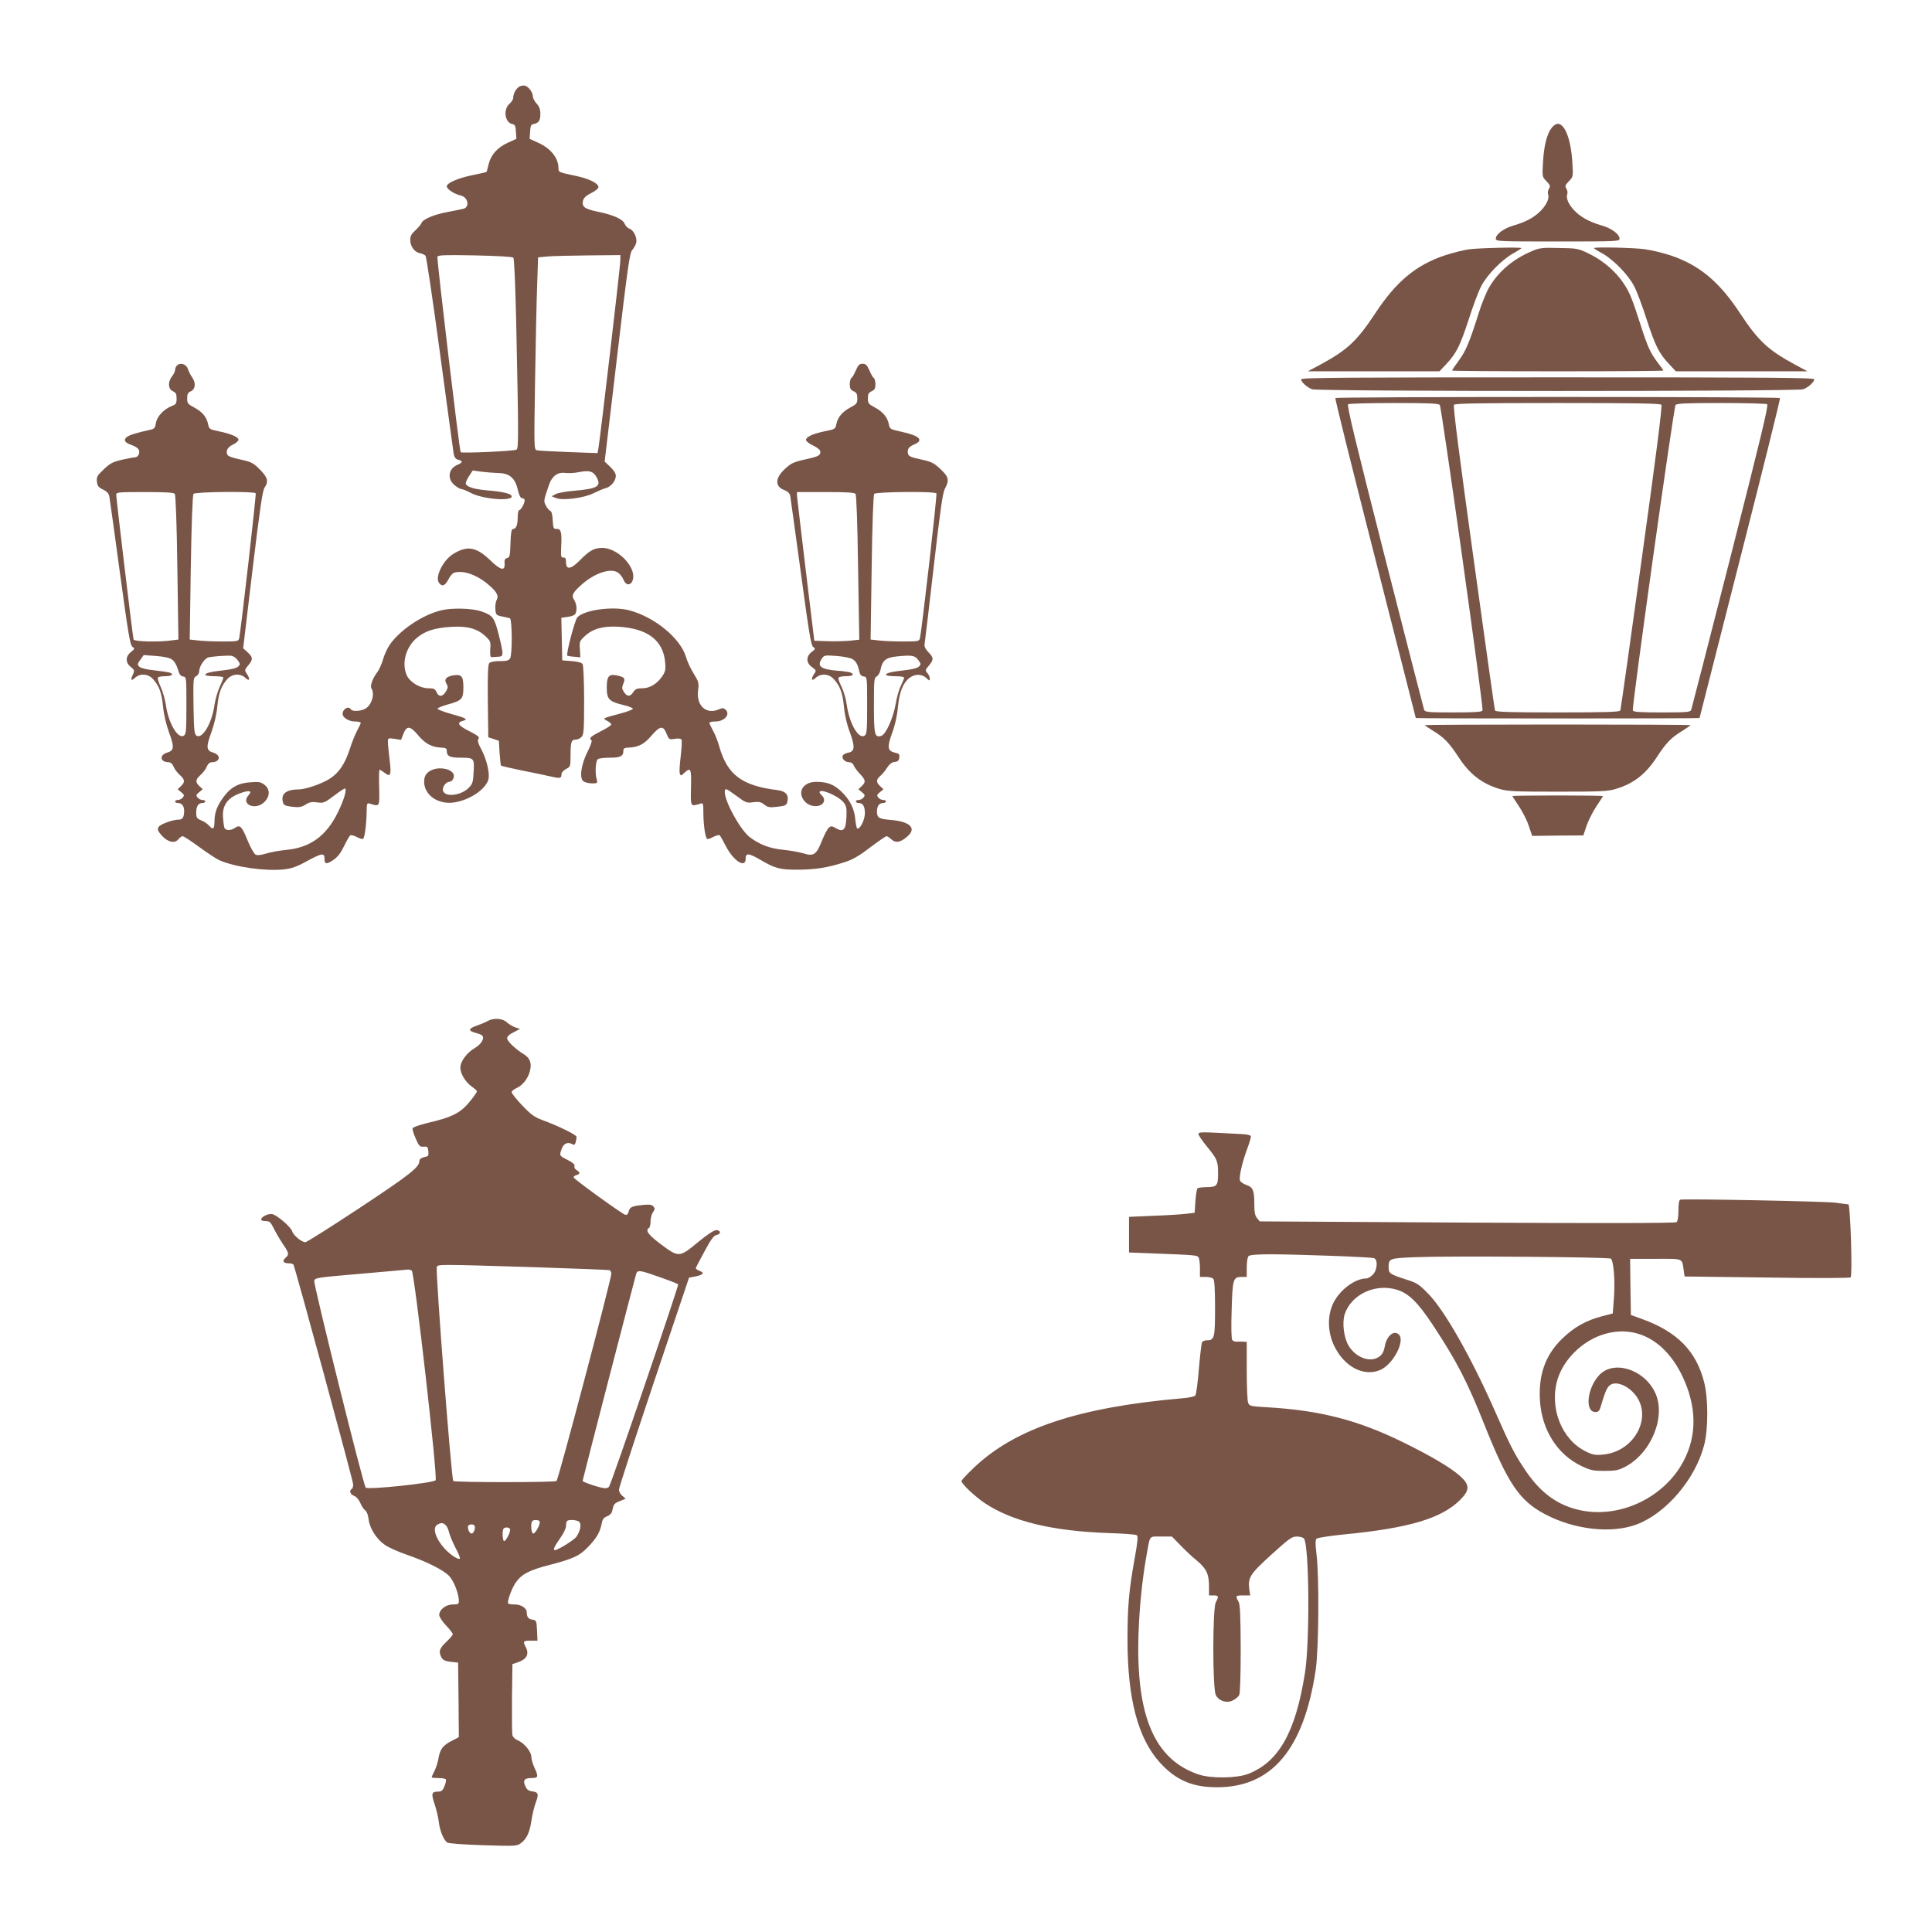
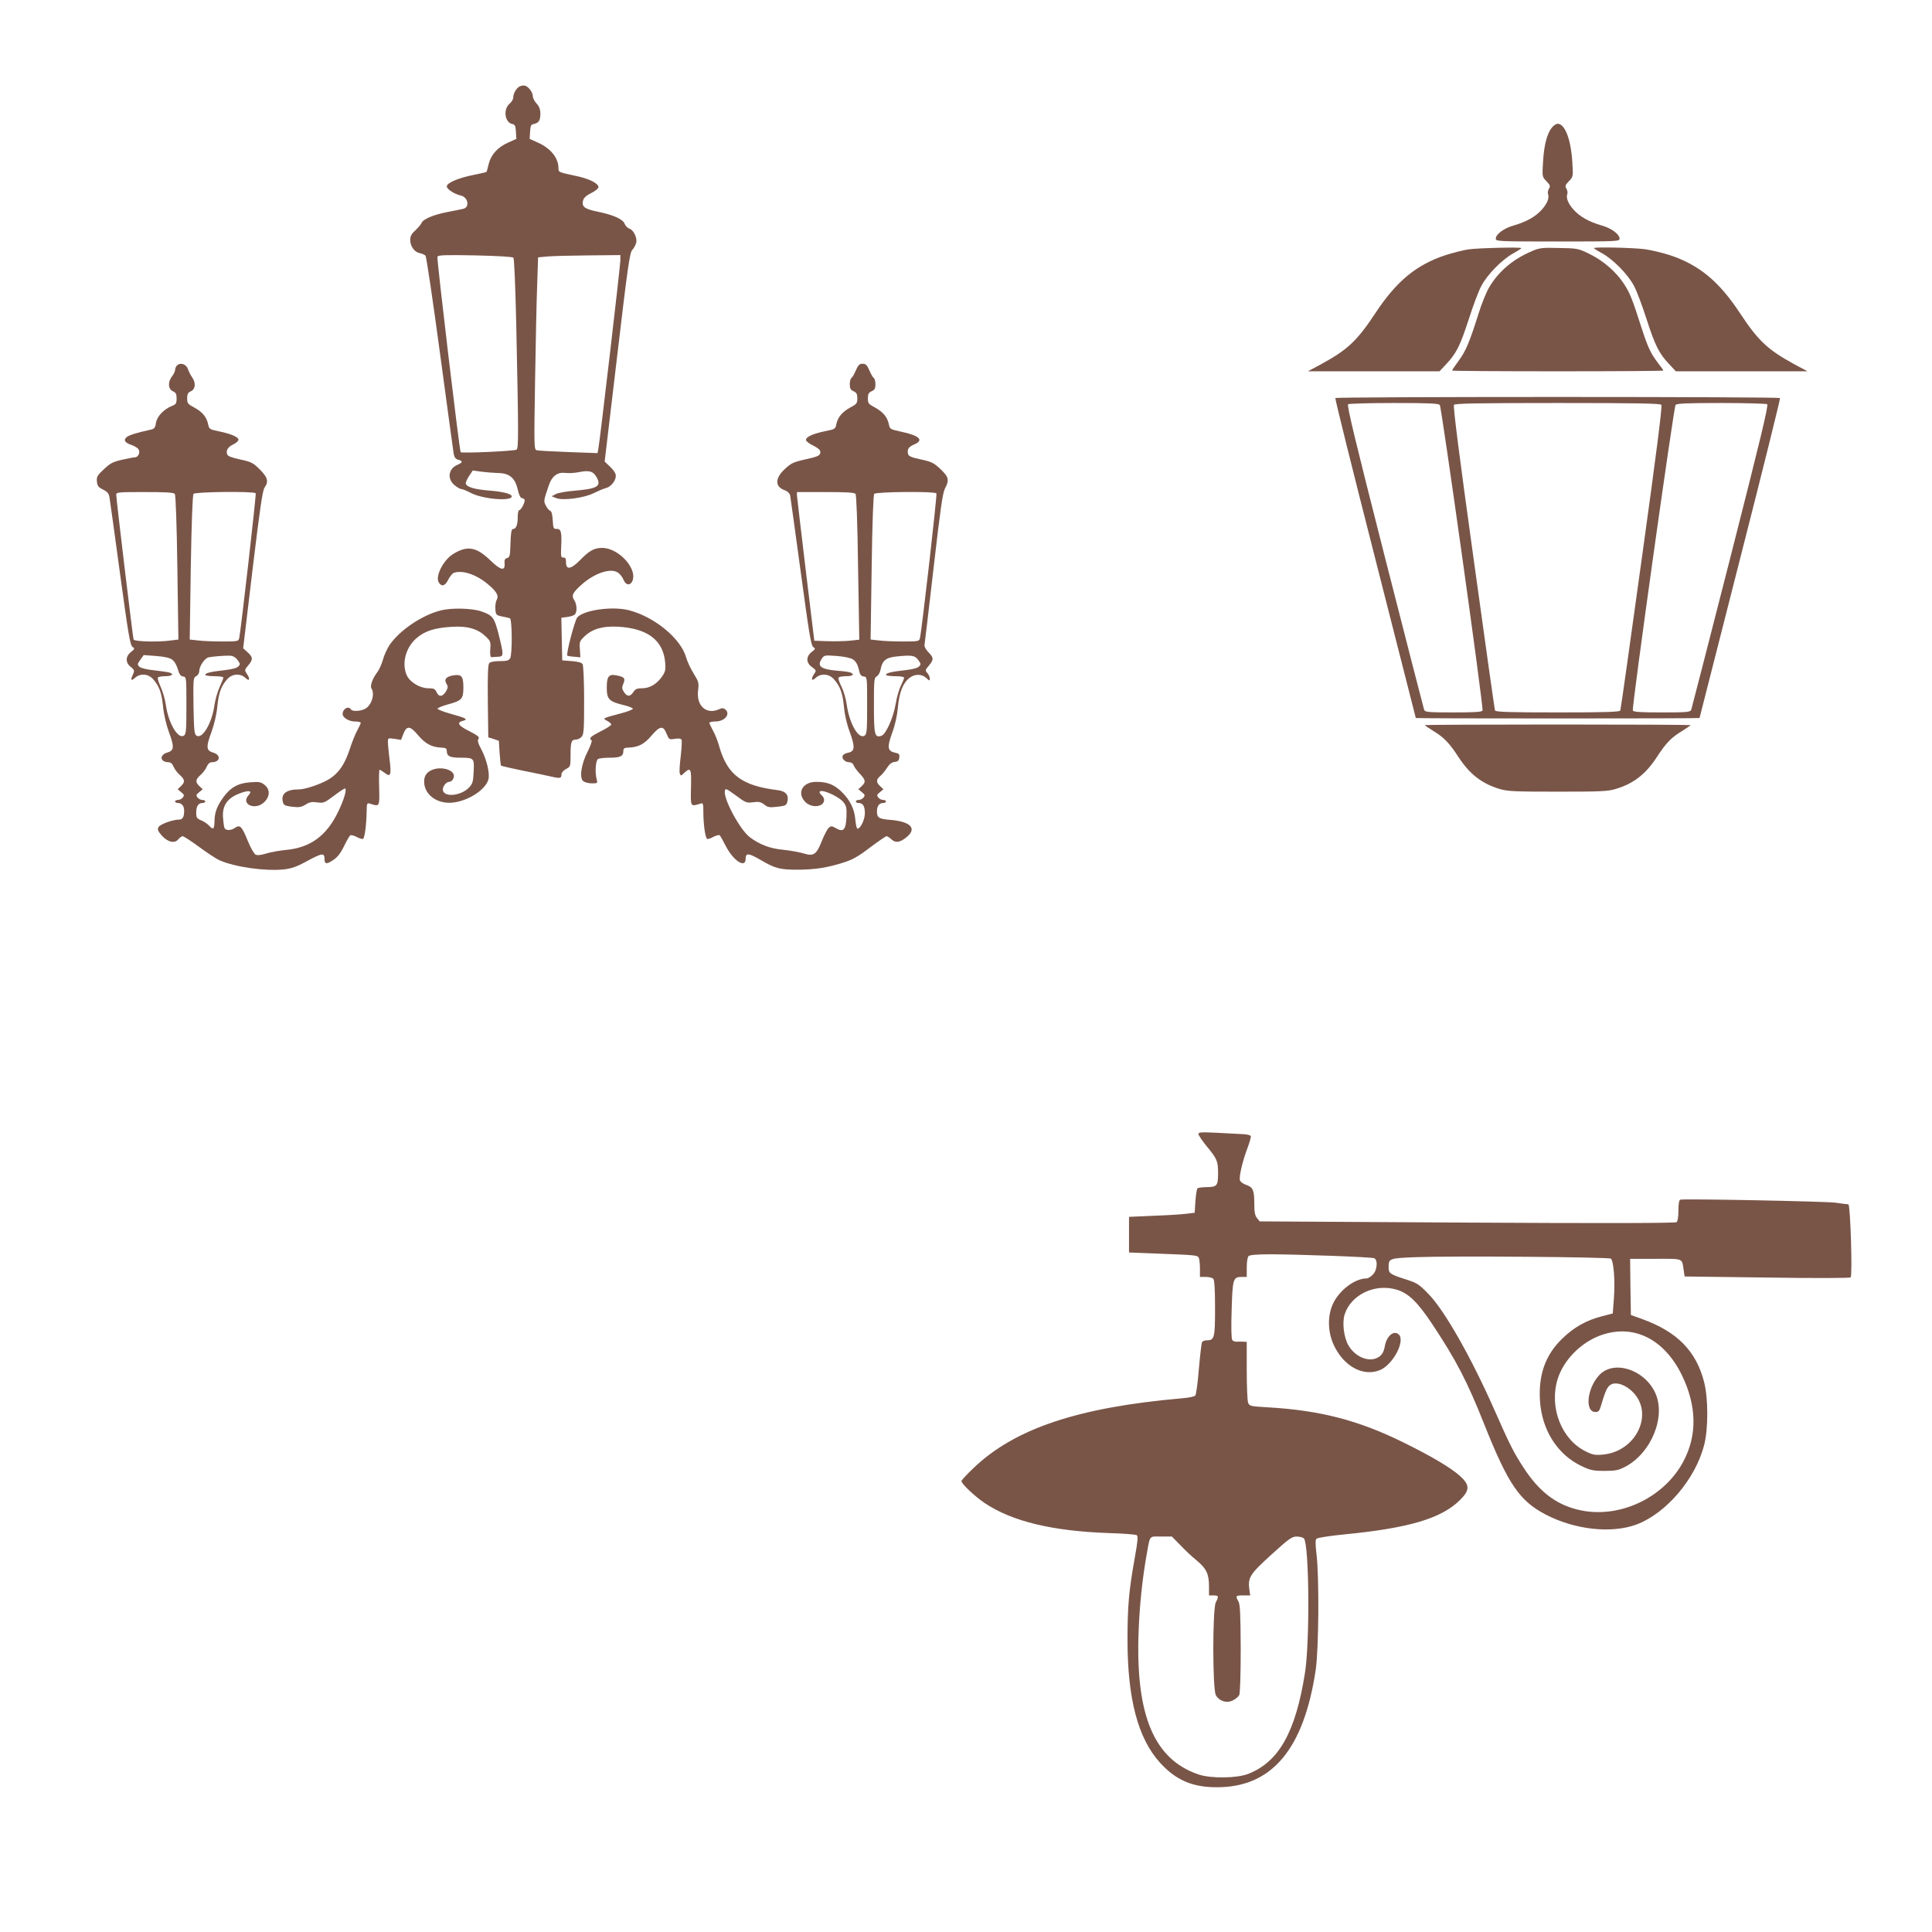
<svg xmlns="http://www.w3.org/2000/svg" version="1.0" width="1280pt" height="1280pt" viewBox="0 0 1280 1280" preserveAspectRatio="xMidYMid meet">
  <g transform="translate(0,1280) scale(0.1,-0.1)" fill="#795548" stroke="none">
    <path d="M3444 12228 c-23 -11 -44 -47 -44 -77 0 -9 -11 -27 -25 -39 -43 -38 -30 -125 20 -134 16 -3 21 -12 23 -50 l3 -48 -53 -24 c-70 -31 -114 -79 -130 -141 -6 -27 -13 -52 -15 -54 -1 -2 -42 -11 -91 -21 -98 -20 -172 -52 -172 -75 0 -18 52 -52 92 -60 51 -12 62 -80 15 -89 -12 -3 -57 -12 -99 -20 -92 -17 -166 -48 -175 -73 -4 -10 -22 -31 -40 -48 -25 -22 -35 -39 -35 -62 -1 -43 26 -82 62 -90 16 -3 34 -11 39 -17 6 -6 49 -297 96 -646 47 -349 88 -650 91 -668 5 -23 13 -34 30 -38 32 -8 30 -19 -6 -34 -59 -25 -69 -92 -19 -134 17 -14 37 -26 45 -26 8 0 37 -12 64 -26 78 -41 270 -57 270 -23 0 17 -53 31 -150 39 -96 8 -145 22 -154 45 -2 7 7 29 21 50 l25 38 57 -8 c31 -4 82 -8 113 -9 74 -1 112 -34 129 -113 7 -30 18 -53 25 -53 7 0 16 -4 19 -10 7 -12 -22 -70 -35 -70 -6 0 -10 -21 -10 -47 0 -51 -11 -78 -32 -78 -9 0 -14 -25 -16 -94 -2 -83 -5 -94 -22 -98 -15 -4 -19 -13 -17 -36 4 -53 -26 -46 -97 23 -91 87 -151 97 -243 40 -66 -40 -121 -149 -96 -189 19 -30 41 -24 62 17 11 22 27 42 36 46 55 21 146 -8 222 -70 63 -52 79 -79 64 -108 -7 -12 -11 -40 -9 -62 3 -37 5 -40 43 -48 22 -4 46 -10 53 -12 15 -4 17 -236 2 -265 -9 -15 -22 -19 -69 -19 -37 0 -63 -5 -70 -14 -8 -9 -11 -85 -9 -252 l3 -239 35 -11 35 -12 5 -80 c3 -44 7 -82 10 -85 3 -2 66 -17 140 -32 74 -15 161 -33 192 -40 60 -14 68 -12 68 16 0 10 13 25 30 34 29 15 30 17 30 89 0 90 5 106 35 106 12 0 29 8 38 18 15 16 17 48 17 243 0 124 -5 231 -10 239 -6 10 -32 17 -72 20 l-63 5 -3 141 -3 141 42 6 c23 3 46 11 50 19 14 21 10 67 -7 93 -20 30 -10 49 52 104 85 75 190 109 237 78 13 -8 30 -29 37 -46 27 -67 82 -20 61 51 -25 81 -122 158 -201 158 -53 0 -84 -17 -145 -79 -61 -63 -95 -69 -95 -17 0 26 -4 33 -17 32 -16 -1 -18 7 -15 72 5 96 -1 119 -30 118 -21 -1 -23 4 -26 57 -2 39 -8 60 -17 63 -8 3 -21 19 -29 35 -15 30 -15 31 21 136 20 59 57 86 107 80 22 -3 63 -1 92 5 69 14 95 6 118 -36 31 -58 3 -74 -146 -87 -53 -4 -109 -14 -125 -22 l-28 -15 30 -12 c45 -18 188 1 251 34 27 13 61 28 77 32 34 8 67 48 67 82 0 15 -14 37 -37 59 l-37 35 82 691 c71 603 84 693 101 711 11 12 22 33 26 47 8 33 -17 85 -45 94 -12 4 -25 18 -31 31 -11 32 -74 60 -181 82 -87 18 -105 33 -95 74 5 18 22 33 54 49 27 13 48 31 48 39 0 25 -61 56 -147 74 -119 25 -118 25 -118 52 0 68 -52 132 -138 170 l-53 24 3 48 c2 38 7 48 23 50 34 7 45 23 45 67 0 31 -7 49 -25 69 -14 15 -25 37 -25 49 0 25 -27 61 -50 69 -8 3 -25 1 -36 -4z m-43 -1135 c6 -6 13 -178 19 -429 16 -757 16 -834 2 -843 -16 -10 -361 -25 -370 -17 -8 9 -159 1279 -154 1295 4 11 47 13 249 9 141 -3 248 -9 254 -15z m709 -19 c0 -35 -133 -1173 -145 -1242 l-6 -34 -192 7 c-106 4 -200 9 -211 12 -18 5 -18 20 -11 462 4 251 10 537 14 636 l6 180 65 6 c36 3 158 6 273 7 l207 2 0 -36z" />
    <path d="M10281 11954 c-32 -40 -52 -118 -58 -227 -6 -97 -6 -98 23 -128 24 -25 27 -33 16 -49 -6 -11 -9 -26 -6 -35 10 -26 -5 -64 -43 -106 -41 -45 -101 -79 -185 -103 -64 -18 -118 -58 -118 -87 0 -18 13 -19 410 -19 397 0 410 1 410 19 0 29 -54 69 -118 87 -84 24 -144 58 -185 103 -38 42 -53 80 -43 106 3 9 0 24 -6 35 -11 16 -8 24 16 49 29 30 29 31 23 128 -9 149 -49 253 -97 253 -10 0 -28 -12 -39 -26z" />
    <path d="M9730 11148 c-36 -5 -105 -23 -155 -39 -193 -64 -325 -174 -463 -384 -123 -186 -186 -244 -365 -341 l-82 -44 436 0 436 0 45 48 c67 71 92 122 149 297 28 88 65 187 83 220 39 75 134 172 209 215 31 17 57 34 57 36 0 8 -286 1 -350 -8z" />
    <path d="M10149 11136 c-123 -52 -219 -132 -282 -238 -19 -32 -51 -110 -71 -175 -60 -190 -85 -250 -132 -313 -24 -33 -44 -62 -44 -65 0 -3 315 -5 700 -5 385 0 700 2 700 5 0 3 -16 26 -36 51 -49 65 -66 102 -109 234 -60 187 -76 229 -115 288 -51 79 -134 152 -226 198 -78 38 -81 39 -204 41 -112 3 -131 1 -181 -21z" />
    <path d="M10560 11156 c0 -2 26 -19 58 -36 74 -43 169 -140 208 -215 18 -33 55 -132 83 -220 57 -175 82 -226 149 -297 l45 -48 436 0 436 0 -82 44 c-179 97 -243 156 -365 341 -138 210 -271 320 -463 384 -49 16 -125 34 -168 40 -74 10 -337 16 -337 7z" />
    <path d="M1172 10378 c-6 -6 -12 -19 -12 -29 0 -9 -9 -28 -20 -42 -29 -37 -27 -84 5 -99 20 -9 25 -18 25 -48 0 -33 -4 -39 -32 -50 -53 -21 -98 -69 -105 -112 -4 -31 -11 -39 -32 -44 -100 -22 -147 -37 -163 -51 -22 -20 -10 -37 38 -53 19 -7 38 -19 43 -29 11 -20 -4 -51 -25 -51 -8 0 -47 -7 -86 -16 -60 -14 -78 -23 -120 -63 -43 -40 -49 -50 -46 -81 3 -29 9 -38 40 -53 28 -14 39 -26 43 -50 3 -18 35 -245 70 -506 54 -396 67 -475 82 -486 17 -12 16 -15 -10 -35 -36 -29 -37 -71 0 -99 23 -19 25 -24 15 -47 -19 -39 -14 -49 11 -26 34 32 86 29 119 -5 42 -46 59 -91 68 -182 5 -54 20 -117 39 -171 37 -99 35 -123 -11 -136 -54 -16 -48 -63 8 -64 14 0 26 -10 34 -29 6 -16 25 -41 41 -55 35 -31 36 -48 7 -75 l-21 -20 24 -20 c20 -16 21 -21 10 -35 -7 -9 -22 -16 -32 -16 -11 0 -19 -4 -19 -10 0 -5 8 -10 18 -10 26 0 42 -20 42 -51 0 -42 -10 -59 -34 -59 -42 0 -126 -31 -136 -50 -8 -15 -4 -26 20 -54 40 -45 87 -57 111 -27 9 11 23 21 29 21 7 0 56 -32 109 -71 53 -39 114 -79 136 -89 104 -45 302 -73 426 -60 51 6 84 17 151 54 102 55 118 57 118 16 0 -37 14 -38 62 -5 25 17 47 46 68 90 17 35 35 67 41 71 6 3 26 -2 44 -12 19 -10 37 -15 41 -11 11 10 22 101 23 176 1 61 2 63 24 56 63 -20 62 -21 59 108 -2 64 -1 117 3 117 4 0 18 -9 33 -20 40 -32 46 -14 33 88 -6 48 -11 101 -11 116 0 27 1 27 44 21 l43 -7 16 41 c22 55 44 53 97 -10 47 -56 90 -79 151 -82 32 -1 39 -5 39 -22 0 -35 20 -45 90 -45 91 0 93 -3 88 -93 -3 -67 -7 -80 -31 -105 -51 -53 -158 -66 -172 -21 -7 22 19 59 40 59 20 0 37 27 31 48 -12 36 -85 53 -139 33 -39 -15 -57 -40 -57 -79 0 -85 83 -148 184 -140 105 9 225 86 242 155 10 39 -11 129 -46 196 -24 45 -28 62 -20 72 9 11 -3 21 -59 50 -75 37 -88 58 -45 69 38 10 24 18 -77 46 -50 14 -90 29 -90 35 0 5 30 17 68 28 93 25 103 36 103 112 0 76 -12 90 -70 80 -45 -8 -60 -27 -41 -57 9 -14 9 -24 0 -41 -23 -44 -51 -49 -67 -12 -10 21 -18 25 -53 25 -56 0 -121 39 -143 84 -36 77 -10 183 61 246 56 49 120 70 234 77 104 7 172 -12 225 -62 34 -32 36 -37 32 -87 -2 -38 1 -53 10 -52 6 1 26 2 42 3 38 1 38 10 4 147 -29 113 -39 127 -114 153 -63 22 -198 25 -269 7 -127 -32 -272 -131 -340 -229 -15 -23 -36 -67 -44 -98 -9 -31 -26 -68 -37 -82 -31 -40 -50 -91 -39 -108 25 -39 -1 -117 -46 -137 -32 -15 -82 -16 -90 -2 -16 26 -55 4 -55 -31 0 -23 42 -49 80 -49 22 0 40 -4 40 -9 0 -5 -11 -28 -24 -52 -13 -24 -36 -81 -50 -126 -33 -98 -71 -154 -134 -194 -51 -32 -158 -69 -202 -69 -83 0 -120 -29 -106 -83 5 -21 13 -26 61 -32 46 -5 61 -3 89 14 26 17 43 20 78 15 42 -6 48 -3 112 45 38 29 71 50 73 47 11 -11 -9 -76 -47 -155 -77 -159 -184 -237 -345 -252 -44 -4 -103 -15 -132 -24 -36 -11 -58 -13 -70 -7 -10 6 -33 46 -51 90 -39 97 -52 110 -84 88 -30 -21 -65 -20 -72 2 -3 10 -7 43 -9 73 -3 82 37 131 136 161 44 13 57 5 34 -20 -56 -62 48 -105 106 -44 37 38 36 83 0 112 -24 19 -37 22 -95 17 -81 -5 -133 -35 -181 -103 -41 -58 -55 -98 -56 -156 -1 -53 -9 -58 -37 -27 -10 11 -33 27 -51 34 -29 12 -33 18 -33 52 0 42 14 63 42 63 10 0 18 5 18 10 0 6 -8 10 -19 10 -10 0 -25 7 -32 16 -11 14 -10 19 10 35 l24 20 -21 20 c-29 27 -28 44 7 75 16 14 35 39 41 55 8 19 20 29 34 29 56 1 62 48 8 64 -46 13 -48 37 -11 136 19 54 34 117 39 171 9 91 26 136 68 182 33 34 85 37 119 5 27 -26 32 -6 7 30 -14 21 -14 24 10 53 33 39 33 54 -3 87 l-30 27 62 520 c49 405 66 525 80 545 28 40 21 67 -32 120 -44 44 -56 50 -130 66 -57 12 -82 22 -86 34 -9 27 5 49 41 66 19 9 34 23 34 31 0 18 -53 40 -133 56 -58 12 -62 15 -68 46 -10 48 -38 82 -92 111 -43 23 -47 28 -47 61 0 28 5 38 25 47 30 14 34 55 8 92 -10 14 -22 38 -28 55 -11 33 -50 46 -73 23z m-14 -850 c6 -8 13 -194 17 -489 l7 -476 -47 -6 c-85 -12 -245 -8 -250 6 -5 14 -115 933 -115 960 0 16 16 17 189 17 139 0 191 -3 199 -12z m536 4 c5 -8 -98 -906 -109 -959 -5 -22 -9 -23 -113 -23 -59 0 -131 3 -161 7 l-54 6 7 476 c5 302 12 481 18 489 12 14 403 18 412 4z m-554 -1102 c15 -10 30 -36 38 -63 10 -35 18 -46 35 -49 22 -3 22 -5 22 -192 0 -167 -2 -190 -17 -200 -39 -24 -102 82 -119 203 -5 36 -21 90 -34 119 -14 30 -22 58 -19 63 3 5 25 9 50 9 44 0 59 14 27 24 -10 3 -56 10 -102 15 -50 5 -89 15 -98 24 -14 14 -13 19 7 46 l22 31 81 -6 c54 -4 91 -12 107 -24z m434 -3 c18 -25 19 -29 4 -43 -9 -10 -45 -19 -90 -24 -91 -10 -128 -19 -128 -31 0 -5 27 -9 60 -9 33 0 60 -4 60 -9 0 -5 -11 -33 -25 -63 -13 -29 -29 -83 -34 -119 -17 -121 -80 -227 -119 -203 -15 10 -17 35 -20 197 -2 178 -2 187 18 197 11 6 20 21 20 33 0 33 36 86 62 92 29 6 105 12 142 11 19 -1 36 -10 50 -29z" />
    <path d="M5670 10346 c-10 -24 -23 -47 -29 -50 -6 -4 -11 -23 -11 -42 0 -27 5 -37 25 -46 20 -9 25 -19 25 -47 0 -33 -4 -38 -47 -61 -53 -29 -82 -63 -92 -110 -6 -32 -9 -34 -76 -47 -80 -17 -125 -37 -125 -58 0 -8 21 -25 48 -37 31 -16 47 -29 47 -42 0 -25 -14 -31 -110 -52 -69 -16 -86 -24 -127 -63 -65 -61 -64 -116 1 -139 19 -7 32 -20 36 -34 2 -13 34 -241 70 -507 54 -399 68 -486 82 -497 17 -11 16 -14 -10 -34 -38 -30 -37 -72 3 -100 28 -20 29 -23 15 -43 -24 -35 -19 -54 8 -29 34 32 86 29 119 -5 43 -46 61 -94 69 -183 5 -55 19 -117 39 -170 36 -99 34 -128 -11 -137 -17 -3 -33 -12 -36 -20 -8 -19 16 -43 43 -43 13 0 25 -8 29 -19 3 -10 21 -35 40 -56 41 -42 43 -57 13 -84 l-21 -20 24 -20 c20 -16 21 -21 10 -35 -7 -9 -22 -16 -32 -16 -11 0 -19 -4 -19 -10 0 -5 8 -10 18 -10 29 0 42 -21 42 -68 0 -42 -29 -102 -49 -102 -5 0 -11 26 -14 58 -6 73 -35 132 -93 188 -49 47 -93 64 -166 64 -92 0 -131 -74 -72 -134 43 -42 124 -33 124 15 0 9 -7 22 -15 29 -8 7 -15 16 -15 21 0 29 125 -24 159 -67 19 -24 21 -38 19 -97 -4 -85 -20 -103 -70 -74 -28 16 -32 16 -48 2 -9 -8 -29 -47 -45 -86 -35 -91 -55 -104 -121 -83 -27 8 -87 19 -135 24 -86 8 -154 33 -221 83 -63 47 -173 248 -166 305 3 21 7 20 73 -28 66 -49 72 -51 115 -45 38 5 50 2 73 -15 24 -19 35 -21 87 -15 53 6 61 10 66 32 12 45 -9 71 -63 78 -238 29 -334 101 -388 290 -9 33 -27 80 -41 104 -13 24 -24 47 -24 52 0 5 18 9 40 9 62 0 102 50 65 80 -12 10 -21 10 -41 1 -84 -38 -152 23 -139 125 6 50 4 58 -29 111 -20 32 -43 81 -51 110 -37 125 -209 266 -378 310 -110 28 -297 2 -342 -47 -17 -19 -77 -248 -66 -254 3 -2 24 -6 46 -7 l40 -4 -3 53 c-4 50 -2 55 32 87 52 49 120 68 220 63 197 -11 300 -90 313 -237 4 -47 1 -61 -19 -91 -35 -51 -83 -80 -133 -80 -34 0 -46 -5 -59 -25 -21 -32 -41 -32 -62 0 -14 21 -15 30 -4 56 15 36 7 44 -48 55 -49 9 -62 -8 -62 -81 0 -77 14 -92 106 -115 36 -8 66 -20 67 -25 1 -6 -36 -20 -82 -32 -121 -32 -121 -32 -88 -49 15 -8 27 -19 27 -24 0 -5 -31 -26 -70 -45 -67 -34 -81 -47 -61 -59 5 -4 -6 -36 -25 -74 -44 -85 -57 -178 -29 -198 11 -8 36 -14 57 -14 37 0 38 1 31 28 -12 43 -7 124 9 133 7 5 42 9 78 9 70 0 90 10 90 45 0 17 6 21 34 22 64 2 104 22 152 79 57 66 78 69 100 13 16 -39 18 -40 54 -34 24 4 41 2 45 -5 4 -6 1 -56 -5 -110 -7 -54 -10 -106 -6 -115 6 -17 8 -16 29 4 44 40 48 30 45 -96 -3 -129 -4 -128 60 -108 21 7 22 5 22 -66 1 -75 12 -154 24 -166 4 -4 22 1 41 12 20 10 38 15 43 11 4 -3 23 -37 42 -74 50 -96 130 -147 130 -82 0 41 20 39 102 -9 94 -55 126 -63 243 -63 117 1 196 13 305 48 58 18 97 40 174 99 55 41 104 75 110 75 5 0 20 -10 32 -21 28 -26 58 -21 103 17 67 56 23 101 -109 112 -77 6 -90 14 -90 56 0 36 15 56 42 56 10 0 18 5 18 10 0 6 -8 10 -19 10 -10 0 -25 7 -32 16 -11 14 -10 19 10 35 l24 20 -21 20 c-28 25 -28 44 -1 67 12 9 32 34 45 54 16 25 32 38 51 40 22 2 29 9 31 29 3 22 -2 27 -27 32 -51 11 -55 35 -21 129 20 53 34 116 39 174 10 100 33 159 77 193 35 27 81 27 111 -1 21 -20 23 -20 23 -3 0 10 -7 26 -16 36 -15 17 -15 20 10 49 33 40 33 52 -3 89 -17 17 -28 38 -26 48 2 10 29 239 60 508 45 391 60 497 75 527 31 57 26 78 -29 130 -44 41 -59 49 -129 64 -63 13 -82 21 -86 37 -7 30 3 46 40 62 68 28 37 59 -86 85 -72 16 -75 17 -81 49 -10 48 -39 82 -92 111 -43 23 -47 28 -47 61 0 28 5 38 25 47 20 9 25 19 25 46 0 19 -5 38 -11 42 -6 3 -19 26 -29 50 -16 36 -24 44 -45 44 -21 0 -29 -8 -45 -44z m-2 -818 c6 -8 13 -189 17 -490 l8 -476 -64 -7 c-35 -3 -102 -5 -149 -3 l-85 3 -57 470 c-31 259 -57 480 -58 493 l0 22 189 0 c139 0 191 -3 199 -12z m536 3 c6 -8 -97 -907 -109 -958 -5 -22 -10 -23 -113 -23 -59 0 -131 3 -161 7 l-53 6 7 476 c4 295 11 481 17 489 12 14 403 18 412 3z m-556 -1098 c24 -14 36 -38 46 -85 4 -18 13 -28 29 -30 22 -3 22 -4 22 -192 0 -167 -2 -190 -17 -200 -40 -25 -100 79 -118 204 -5 39 -21 93 -35 121 -14 27 -23 54 -20 59 4 6 26 10 51 10 45 0 58 12 27 25 -10 3 -47 9 -83 11 -114 10 -140 30 -104 82 14 21 20 22 97 16 45 -3 92 -13 105 -21z m436 -6 c18 -25 19 -29 4 -43 -9 -10 -45 -19 -90 -24 -91 -10 -128 -19 -128 -31 0 -5 27 -9 60 -9 35 0 60 -4 60 -10 0 -6 -10 -29 -21 -52 -12 -23 -28 -78 -35 -122 -16 -93 -65 -202 -95 -211 -44 -14 -49 5 -49 201 0 169 1 184 19 193 10 6 22 26 25 45 11 60 36 80 108 87 100 10 119 7 142 -24z" />
-     <path d="M8620 10287 c0 -18 39 -53 73 -66 40 -15 3214 -15 3254 0 34 13 73 48 73 66 0 11 -295 13 -1700 13 -1405 0 -1700 -2 -1700 -13z" />
    <path d="M8847 10163 c-3 -5 116 -483 264 -1063 148 -580 269 -1056 269 -1057 0 -2 423 -3 940 -3 517 0 940 1 940 3 0 1 121 477 269 1057 148 580 267 1058 264 1063 -2 4 -665 7 -1473 7 -808 0 -1471 -3 -1473 -7z m692 -46 c12 -15 291 -2004 283 -2024 -3 -10 -51 -13 -192 -13 -170 0 -189 2 -195 18 -3 9 -121 467 -261 1016 -197 774 -252 1001 -242 1008 7 4 144 8 304 8 232 0 294 -3 303 -13z m1468 1 c7 -9 -36 -344 -129 -1013 -76 -550 -140 -1006 -143 -1012 -3 -10 -96 -13 -415 -13 -319 0 -412 3 -415 13 -3 6 -67 462 -143 1012 -93 669 -136 1004 -129 1013 7 9 157 12 687 12 530 0 680 -3 687 -12z m701 4 c10 -7 -45 -234 -242 -1008 -140 -549 -258 -1007 -261 -1016 -6 -16 -25 -18 -195 -18 -141 0 -189 3 -192 13 -8 20 271 2009 283 2024 9 10 71 13 303 13 160 0 297 -4 304 -8z" />
    <path d="M9440 7996 c0 -3 26 -20 58 -40 69 -42 104 -78 165 -172 74 -113 153 -175 272 -211 53 -16 99 -18 385 -18 286 0 332 2 385 18 119 36 198 98 272 211 61 94 96 130 166 172 31 20 57 37 57 40 0 2 -396 4 -880 4 -484 0 -880 -2 -880 -4z" />
-     <path d="M10020 7526 c0 -2 20 -33 44 -69 24 -36 54 -94 65 -130 l22 -65 169 2 170 1 21 63 c12 35 41 93 65 129 24 36 44 67 44 69 0 2 -135 4 -300 4 -165 0 -300 -2 -300 -4z" />
-     <path d="M3230 6035 c-14 -8 -47 -22 -73 -31 -54 -18 -57 -34 -6 -47 19 -5 38 -12 43 -17 19 -18 -5 -58 -49 -84 -53 -31 -95 -89 -95 -129 0 -41 35 -98 76 -126 18 -13 34 -27 34 -31 0 -5 -18 -31 -40 -59 -66 -84 -120 -112 -292 -152 -49 -12 -92 -27 -94 -34 -3 -6 6 -37 20 -68 22 -50 27 -56 53 -54 25 2 28 -2 31 -31 3 -29 0 -33 -27 -38 -19 -4 -31 -13 -32 -23 -1 -45 -56 -88 -392 -311 -191 -126 -355 -230 -364 -230 -24 0 -80 46 -87 72 -8 28 -97 105 -131 114 -26 6 -75 -17 -75 -36 0 -6 13 -10 30 -10 26 0 33 -7 53 -47 13 -27 40 -73 60 -103 43 -63 44 -71 17 -95 -23 -21 -12 -35 27 -35 12 0 24 -4 27 -8 11 -18 396 -1434 396 -1457 0 -13 -4 -27 -10 -30 -18 -11 -10 -35 15 -45 16 -6 32 -25 42 -47 8 -21 23 -43 33 -50 10 -7 19 -30 22 -58 7 -61 53 -133 109 -171 25 -17 88 -45 140 -63 139 -48 252 -105 287 -145 31 -35 62 -117 62 -163 0 -20 -5 -23 -40 -23 -46 0 -90 -34 -90 -70 0 -11 20 -43 45 -69 25 -26 45 -52 45 -58 0 -5 -16 -25 -36 -44 -51 -49 -58 -65 -44 -100 12 -29 27 -36 85 -41 l30 -3 3 -247 2 -247 -48 -25 c-57 -29 -77 -55 -87 -116 -4 -25 -16 -62 -26 -82 -11 -21 -19 -40 -19 -43 0 -3 20 -5 44 -5 25 0 47 -4 50 -9 3 -5 -1 -25 -9 -45 -13 -30 -20 -36 -45 -36 -41 0 -44 -15 -20 -85 11 -32 23 -84 27 -114 6 -57 31 -119 55 -138 8 -6 105 -14 238 -18 221 -7 225 -6 253 15 38 30 57 72 68 149 5 36 18 89 28 117 22 58 18 71 -24 76 -21 2 -34 11 -43 31 -20 41 -9 57 38 57 47 0 49 8 20 71 -11 24 -20 56 -20 71 0 33 -48 91 -90 108 -17 7 -33 22 -35 34 -3 11 -4 122 -3 246 l3 225 31 10 c62 20 82 55 58 101 -21 40 -18 44 31 44 l46 0 -3 68 c-3 63 -5 67 -28 71 -29 4 -40 17 -40 48 0 29 -36 53 -81 53 -19 0 -38 3 -42 6 -9 10 20 93 47 135 40 59 89 86 231 122 157 41 197 60 257 124 53 57 73 93 84 147 5 30 13 41 36 50 18 7 31 20 34 36 10 46 13 49 51 65 l38 16 -22 19 c-13 10 -23 29 -22 42 0 12 105 333 232 713 l232 690 40 8 c53 10 65 24 32 36 -15 6 -27 14 -27 18 0 5 26 55 58 113 43 80 62 106 80 108 30 5 29 32 -2 32 -16 0 -59 -28 -122 -80 -123 -102 -127 -102 -245 -14 -84 63 -106 92 -79 109 6 3 10 23 10 43 0 21 7 48 16 60 13 19 14 26 3 39 -11 12 -26 14 -70 10 -74 -8 -86 -14 -94 -44 -4 -17 -11 -24 -23 -21 -23 7 -342 237 -342 248 0 5 9 12 20 15 25 8 25 17 0 33 -11 6 -17 18 -14 26 4 10 -10 23 -45 41 -56 28 -56 28 -40 73 12 35 39 48 68 33 15 -9 20 -7 25 12 3 12 6 28 6 35 0 13 -123 74 -229 112 -50 19 -74 36 -131 96 -39 41 -70 80 -70 88 0 7 14 19 30 26 40 17 77 62 90 111 15 53 2 89 -39 114 -56 34 -111 87 -111 106 0 12 15 27 43 40 l42 22 -30 10 c-16 5 -41 20 -56 33 -29 28 -89 32 -129 9z m295 -1630 c275 -9 506 -18 513 -20 6 -2 12 -13 12 -24 0 -37 -351 -1366 -363 -1373 -16 -10 -668 -10 -684 0 -12 8 -119 1392 -109 1418 7 18 10 18 631 -1z m-797 -23 c18 -12 173 -1372 158 -1389 -17 -19 -447 -64 -463 -49 -15 14 -345 1340 -341 1370 3 20 15 22 308 47 168 15 310 27 315 28 6 0 16 -3 23 -7z m1642 -43 c63 -22 119 -44 123 -48 6 -6 -438 -1309 -458 -1341 -3 -5 -14 -10 -25 -10 -28 0 -150 40 -150 49 0 8 344 1336 355 1372 9 27 25 24 155 -22z m-795 -1618 c8 -14 -26 -81 -42 -81 -14 0 -19 71 -6 83 10 10 41 8 48 -2z m264 -5 c14 -17 5 -61 -20 -97 -15 -22 -123 -89 -143 -89 -14 0 -3 25 34 77 23 32 40 68 40 83 0 15 3 30 7 33 12 12 70 7 82 -7z m-886 -21 c9 -8 18 -29 22 -47 4 -18 23 -64 42 -101 20 -37 33 -70 30 -73 -10 -10 -64 25 -101 66 -62 68 -83 139 -48 159 24 14 38 13 55 -4z m191 -3 c8 -14 -5 -52 -19 -52 -13 0 -25 21 -25 46 0 15 35 20 44 6z m236 -27 c0 -22 -29 -75 -40 -75 -11 0 -14 73 -3 83 12 13 43 7 43 -8z" />
    <path d="M7940 5287 c0 -8 25 -45 56 -83 68 -82 74 -98 74 -177 0 -83 -7 -91 -74 -92 -30 0 -58 -4 -62 -8 -5 -4 -11 -42 -14 -85 l-5 -77 -60 -7 c-33 -4 -131 -10 -217 -13 l-158 -7 0 -118 0 -118 178 -7 c259 -10 274 -11 283 -26 5 -8 9 -40 9 -71 l0 -58 38 0 c21 0 43 -5 50 -12 8 -8 12 -66 12 -194 0 -198 -4 -214 -55 -214 -13 0 -27 -5 -31 -12 -4 -6 -13 -86 -21 -176 -7 -91 -18 -171 -24 -178 -5 -6 -44 -15 -87 -18 -689 -60 -1108 -200 -1382 -462 -44 -42 -80 -81 -80 -86 0 -19 87 -101 155 -147 182 -121 447 -185 822 -198 94 -3 177 -9 184 -14 10 -6 7 -40 -14 -156 -38 -213 -47 -317 -47 -537 0 -390 69 -653 215 -814 106 -116 214 -163 376 -163 365 -1 577 251 656 778 20 137 24 614 5 768 -8 68 -8 93 1 101 7 6 89 19 182 28 431 42 645 106 768 228 66 66 66 100 -1 160 -63 56 -190 131 -377 223 -297 146 -550 211 -893 231 -119 7 -124 8 -133 31 -5 13 -9 110 -9 214 l0 189 -22 1 c-13 1 -32 0 -44 0 -11 -1 -25 4 -30 11 -6 8 -8 86 -4 199 6 206 10 219 66 219 l34 0 0 63 c0 36 5 68 12 75 8 8 56 12 152 12 193 -1 660 -18 680 -26 26 -10 21 -80 -9 -109 -13 -14 -32 -25 -42 -25 -78 0 -184 -81 -224 -173 -35 -80 -32 -183 8 -269 66 -141 195 -211 306 -165 86 36 168 192 125 235 -32 32 -81 -8 -93 -76 -8 -46 -24 -68 -60 -82 -59 -22 -140 16 -181 86 -31 53 -43 152 -25 207 43 130 200 205 343 163 79 -23 140 -82 240 -233 158 -239 229 -376 343 -663 156 -391 232 -503 403 -593 194 -102 438 -129 605 -67 196 74 390 301 448 528 27 106 27 309 -1 416 -52 204 -177 332 -408 416 l-77 28 -3 186 -2 186 169 0 c189 0 173 6 186 -76 l6 -41 546 -7 c310 -5 549 -4 554 1 13 13 -2 483 -15 484 -6 0 -45 5 -86 11 -71 9 -1001 27 -1027 20 -9 -3 -13 -26 -13 -72 0 -42 -5 -71 -12 -77 -9 -7 -487 -8 -1388 -3 l-1374 8 -18 22 c-14 17 -18 40 -18 97 0 88 -9 108 -54 123 -19 6 -38 20 -41 30 -7 23 16 125 50 214 14 38 24 73 22 79 -2 6 -25 12 -53 13 -27 1 -104 5 -171 9 -103 5 -123 4 -123 -8z m2733 -826 c18 -18 28 -147 20 -255 l-8 -108 -73 -19 c-102 -26 -186 -73 -264 -150 -111 -108 -157 -241 -145 -414 14 -193 117 -353 275 -428 59 -28 77 -32 152 -32 73 0 92 4 137 27 175 92 273 336 198 493 -74 155 -277 217 -371 113 -80 -87 -95 -243 -24 -243 21 0 27 7 38 45 31 105 43 128 71 140 35 14 90 -6 134 -48 150 -142 30 -399 -194 -419 -49 -5 -67 -2 -113 21 -161 79 -244 292 -186 480 39 124 150 238 279 287 219 82 427 -19 546 -266 96 -200 100 -393 9 -565 -130 -248 -437 -389 -704 -321 -145 36 -255 122 -355 276 -65 99 -92 152 -195 386 -154 348 -329 656 -435 765 -65 67 -76 74 -155 99 -102 33 -110 39 -110 79 0 59 4 60 182 67 231 9 1280 1 1291 -10z m-2853 -1898 c30 -32 79 -78 109 -102 63 -52 81 -89 81 -171 l0 -60 30 0 c34 0 36 -6 15 -46 -22 -42 -22 -571 0 -614 21 -40 73 -57 114 -35 17 8 35 24 41 34 6 12 10 129 10 308 -1 231 -4 293 -15 313 -21 37 -19 40 31 40 l47 0 -6 40 c-10 79 4 101 146 230 118 107 136 120 168 120 20 0 42 -6 48 -13 35 -43 40 -688 6 -895 -62 -388 -172 -584 -374 -664 -76 -30 -249 -32 -331 -4 -292 99 -415 388 -397 931 6 179 24 354 52 515 26 144 15 130 97 130 l72 0 56 -57z" />
  </g>
</svg>